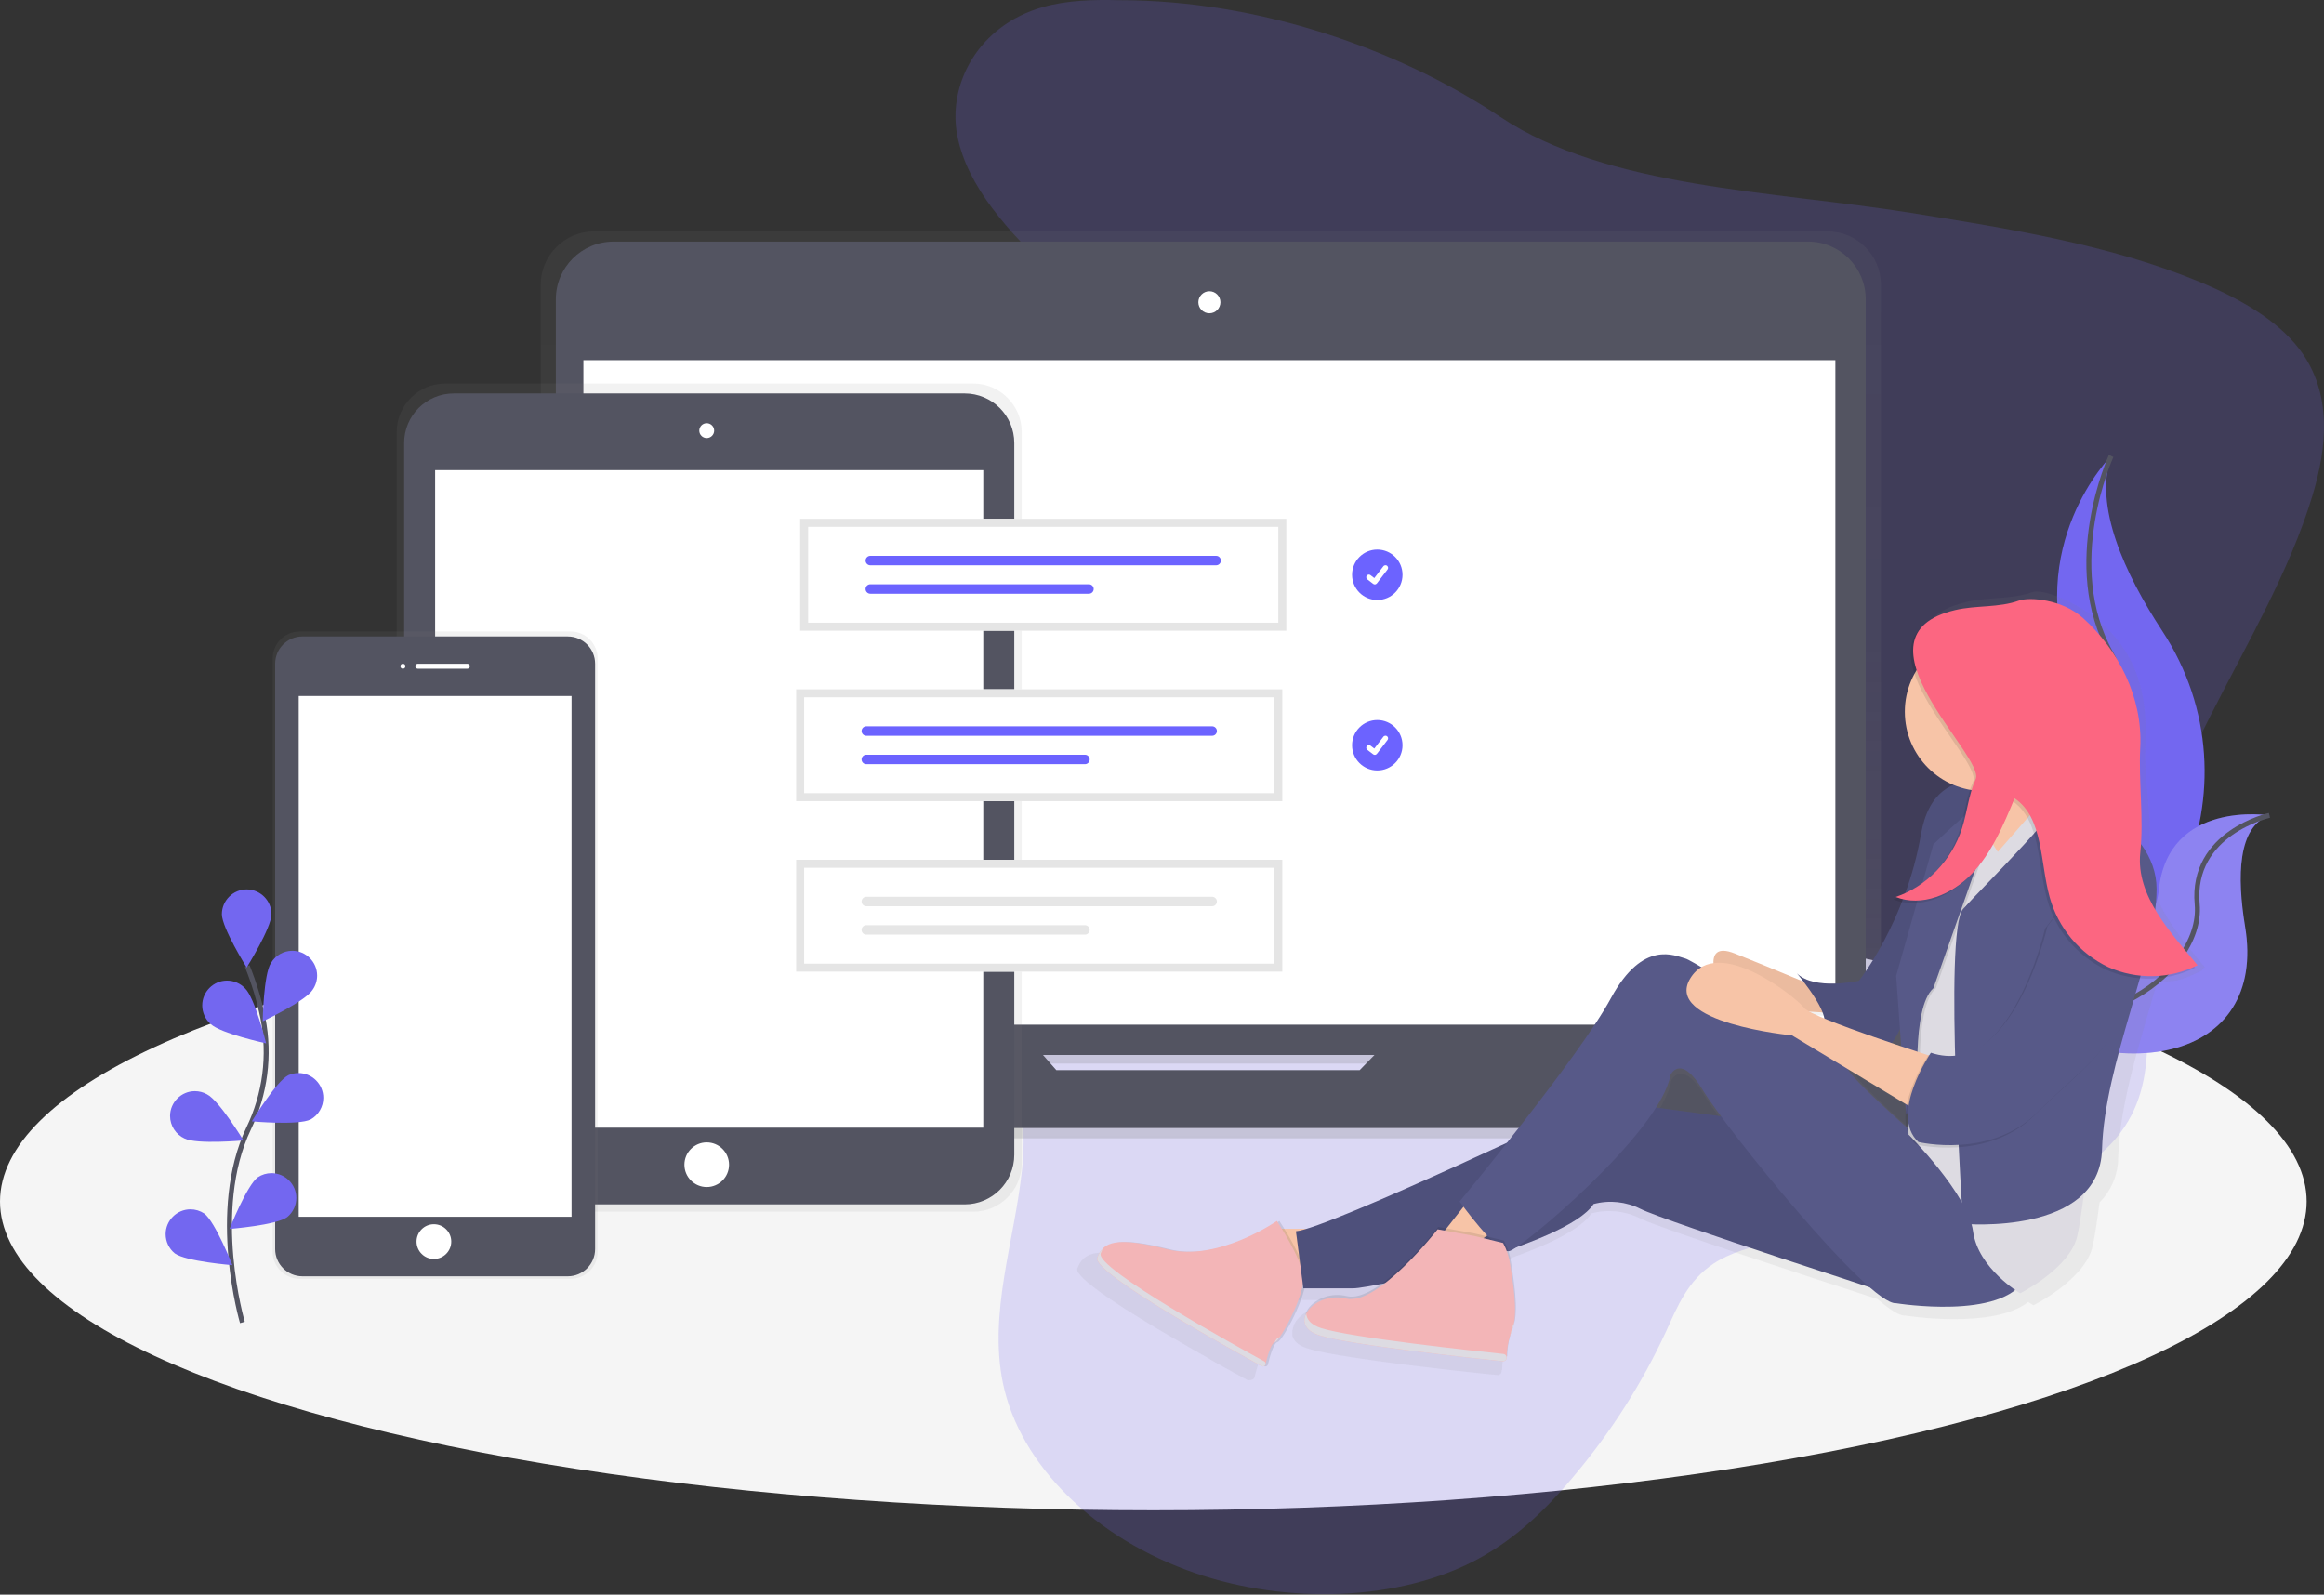
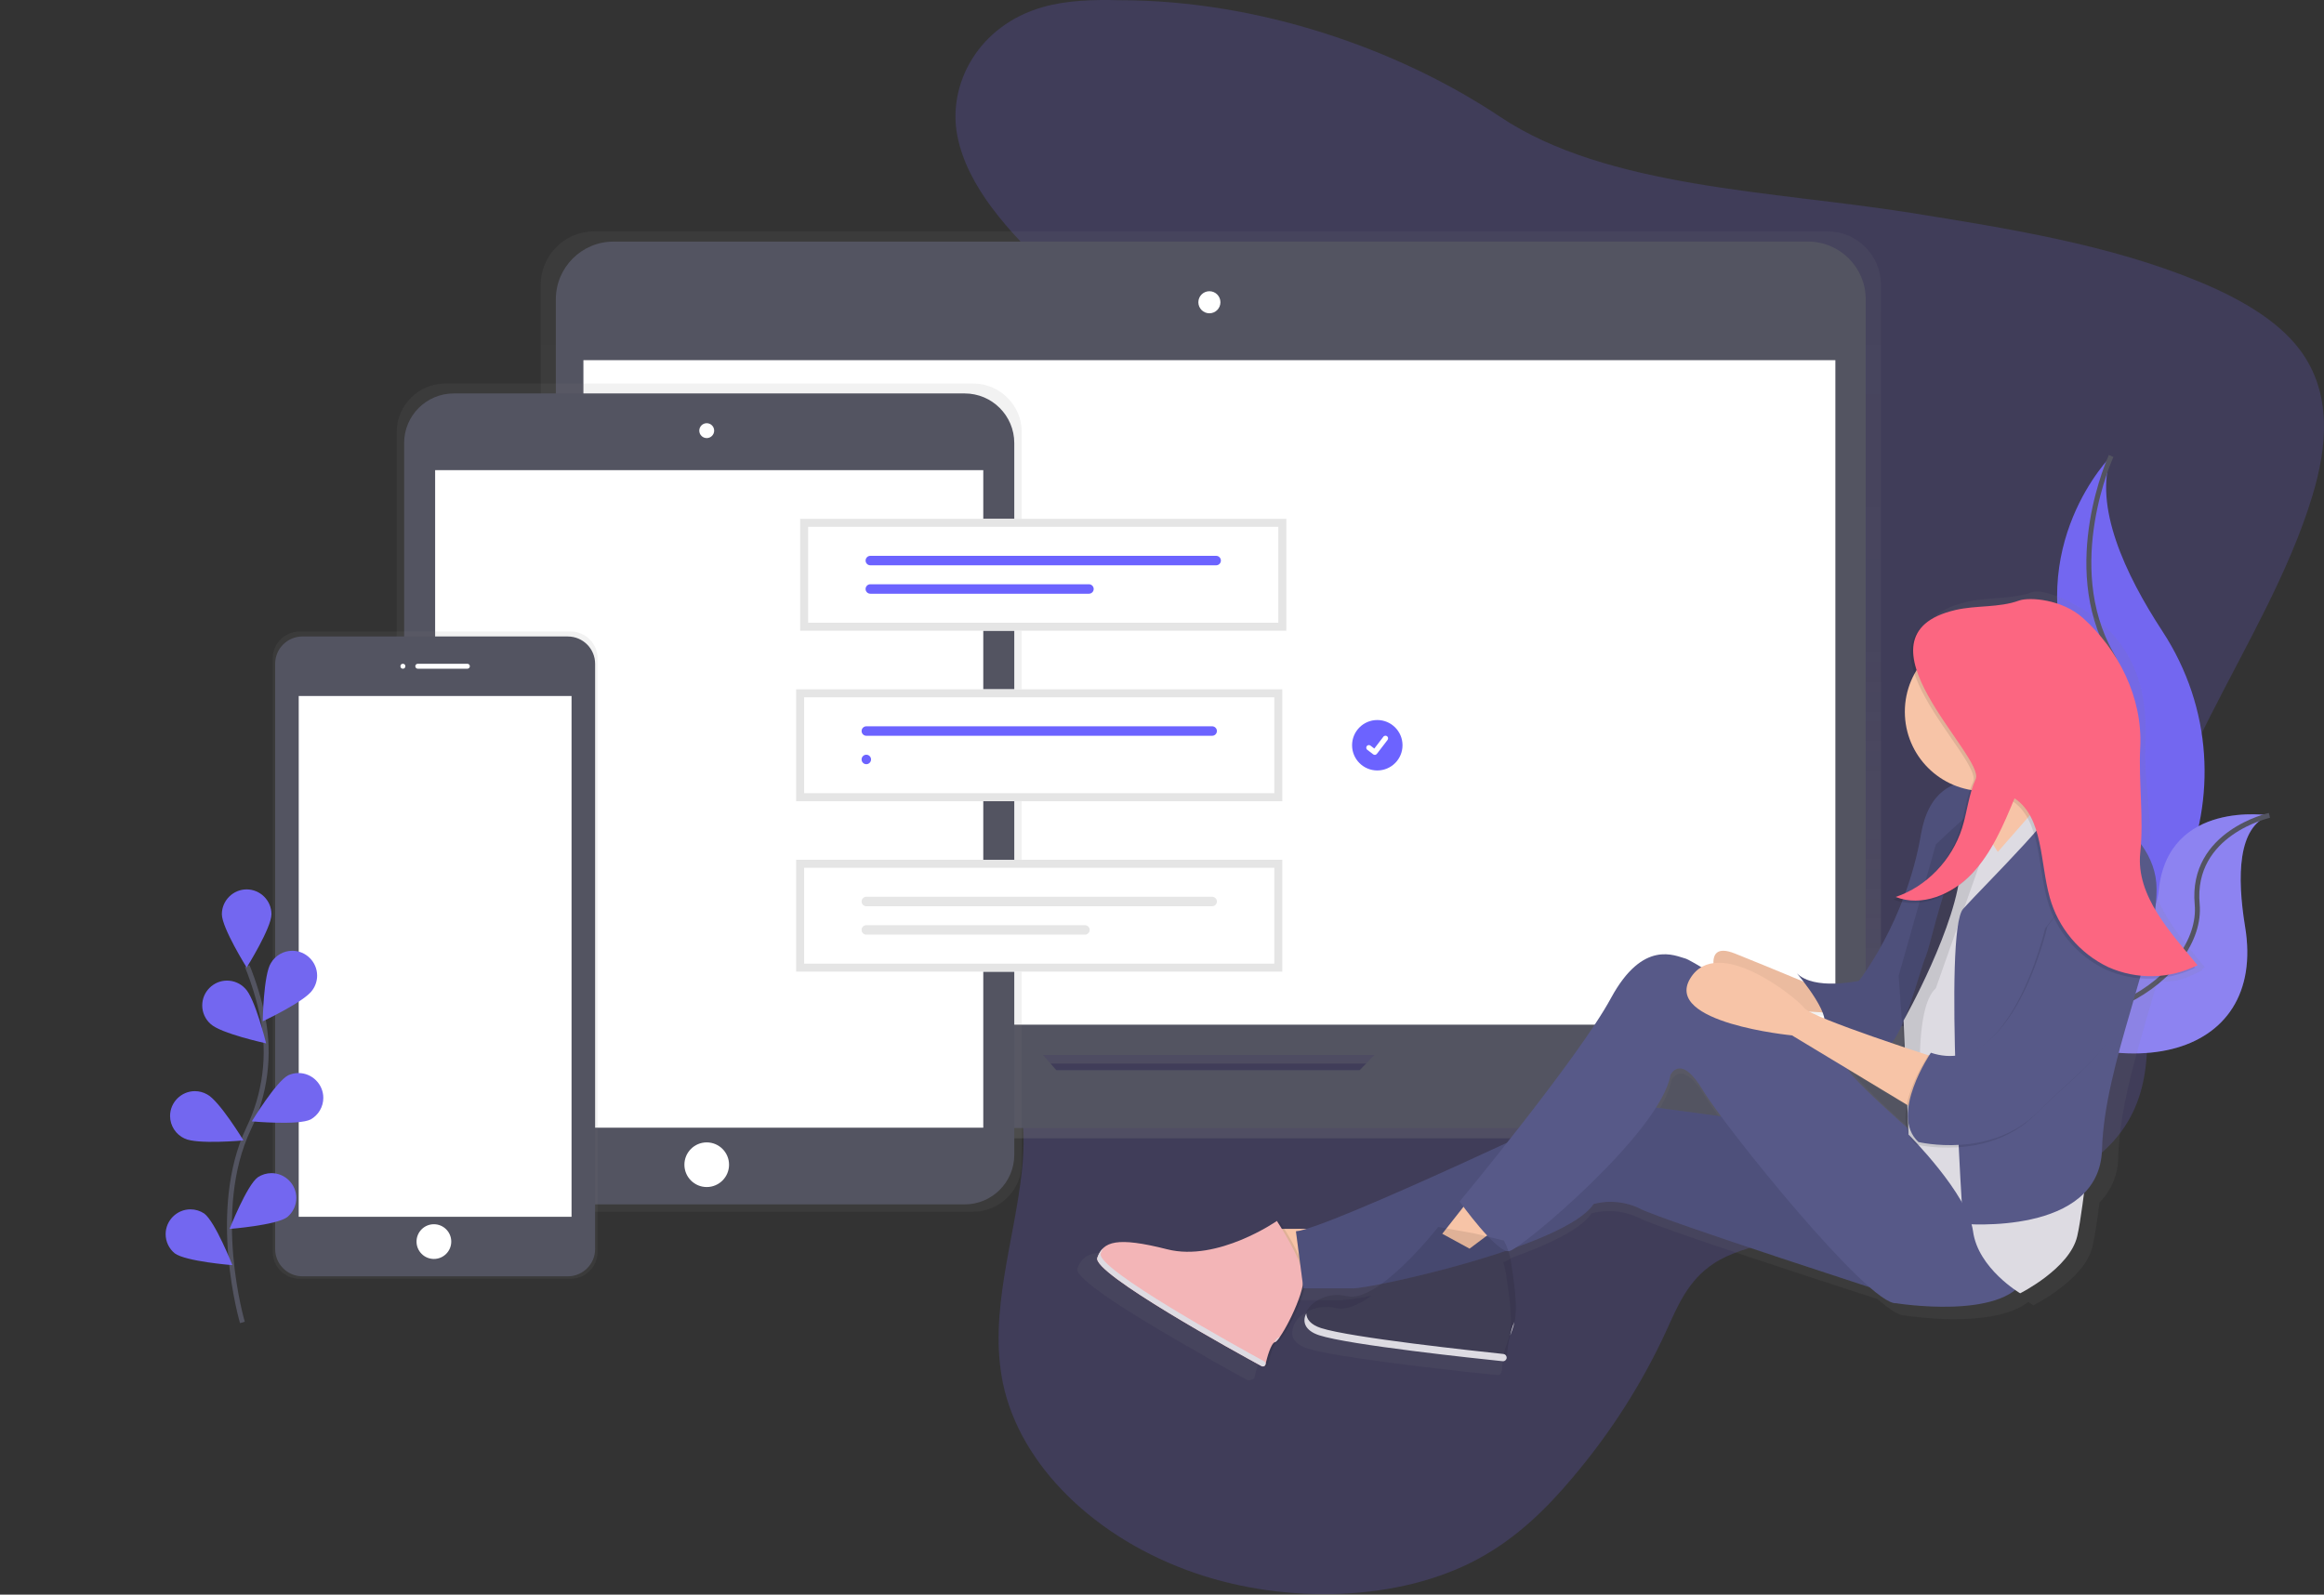
<svg xmlns="http://www.w3.org/2000/svg" width="100%" height="100%" viewBox="0 0 937 643" version="1.1" xml:space="preserve" style="fill-rule:evenodd;clip-rule:evenodd;stroke-miterlimit:10;">
  <rect x="0" y="0" width="937" height="643" fill="#333333" stroke="none" />
  <g id="ILLUSTRATION">
-     <ellipse cx="465" cy="484.48" rx="465" ry="124.52" style="fill:#f5f5f5;" />
    <path d="M451.339,0.081c-10.323,-0.266 -20.903,0 -30.586,2.688c-26.347,7.323 -38.835,31.283 -34.774,51.987c4.06,20.704 20.762,38.744 38.091,55.231c17.33,16.487 36.107,32.789 45.611,52.497c4.739,9.836 6.954,20.855 2.139,30.68c-7.429,15.143 -29.831,23.6 -51.336,25.362c-21.505,1.761 -43.1,-1.669 -64.682,-2.816c-9.055,-0.475 -18.367,-0.533 -26.897,1.68c-9.363,2.41 -17.163,7.334 -24.336,12.467c-27.986,20.136 -50.387,47.607 -46.763,76.468c4.099,32.707 40.654,58.556 80.692,72.425c13.257,4.634 27.282,8.318 38.95,14.876c30.74,17.298 37.644,49.739 34.583,78.369c-3.062,28.629 -13.487,57.293 -7.685,85.667c6.826,33.009 37.041,62.832 77.797,76.758c36.311,12.409 81.755,11.586 113.993,-5.92c15.716,-8.551 27.602,-20.427 37.938,-32.708c15.348,-18.136 28.028,-37.999 37.721,-59.089c4.495,-9.837 8.722,-20.415 19.212,-27.251c6.404,-4.205 14.704,-6.557 22.914,-8.388c24.746,-5.515 50.81,-7.021 75.786,-11.934c24.977,-4.912 50.106,-14.1 63.683,-30.436c19.212,-23.172 10.247,-52.856 10.336,-80.107c0.154,-62.171 50.093,-117.819 68.525,-178.425c6.019,-19.801 8.261,-41.71 -5.188,-59.379c-9.132,-11.992 -24.54,-20.647 -40.73,-27.332c-35.62,-14.703 -76.107,-21.249 -115.928,-27.621c-55.344,-8.852 -122.549,-9.999 -165.444,-38.64c-41.165,-27.494 -97.483,-47.109 -153.622,-47.109Z" style="fill:#7367f0;fill-opacity:0.2;fill-rule:nonzero;" />
    <path d="M851.18,183.86c0,0 -35.83,35.83 -15.6,89c20.23,53.17 -34.68,141.59 -34.68,141.59c-0,0 0.59,-0.09 1.68,-0.28c73.59,-13 110.16,-97.16 69.24,-159.69c-15.21,-23.24 -27.7,-50.48 -20.64,-70.62Z" style="fill:#7367f0;fill-rule:nonzero;" />
    <path d="M851.18,183.86c0,0 -20.23,43.92 0,79.75c20.23,35.83 3.47,136.39 -50.28,150.84" style="fill:none;fill-rule:nonzero;stroke:#535461;stroke-width:2px;" />
    <path d="M915,328.79c0,0 -40.89,-6.51 -44.61,30.13c-3.72,36.64 -78.62,41.72 -78.62,41.72l1.4,0.93c61.84,40.59 121,25.86 112,-28c-3.27,-20.08 -3,-40.21 9.83,-44.78Z" style="fill:#7367f0;fill-rule:nonzero;" />
    <path d="M915,328.79c0,0 -40.89,-6.51 -44.61,30.13c-3.72,36.64 -78.62,41.72 -78.62,41.72l1.4,0.93c61.84,40.59 121,25.86 112,-28c-3.27,-20.08 -3,-40.21 9.83,-44.78Z" style="fill:#f5f5f5;fill-opacity:0.2;fill-rule:nonzero;" />
    <path d="M915,328.79c0,0 -31.74,7 -29.13,35.82c2.61,28.82 -47.13,63.45 -94.1,36" style="fill:none;fill-rule:nonzero;stroke:#535461;stroke-width:2px;" />
    <path d="M820.37,416.92l-64.24,0c1.478,-2.973 2.245,-6.25 2.24,-9.57l0,-292.56c0,-11.8 -9.71,-21.51 -21.51,-21.51l-497.34,0c-0.003,0 -0.007,0 -0.01,0c-11.8,0 -21.51,9.71 -21.51,21.51l0,292.57c-0.005,3.32 0.762,6.597 2.24,9.57l-66.51,0c-3.121,0 -5.69,2.569 -5.69,5.69l0,4.59c0.016,17.445 14.375,31.79 31.82,31.79l614.38,0c17.456,0 31.82,-14.364 31.82,-31.82l0,-4.59c-0.011,-3.114 -2.576,-5.67 -5.69,-5.67Zm-395.89,18.2l-5.48,-6.25l136.72,0l-6.1,6.26l-125.14,-0.01Z" style="fill:url(#_Linear1);fill-rule:nonzero;" />
    <path d="M752.23,120.68c0,-12.837 -10.422,-23.26 -23.26,-23.26l-481.6,0c-12.838,0 -23.26,10.423 -23.26,23.26l0,281.47c0,12.838 10.422,23.26 23.26,23.26l481.6,0c12.838,0 23.26,-10.422 23.26,-23.26l0,-281.47Z" style="fill:#535461;" />
    <rect x="235.22" y="145.23" width="504.77" height="267.95" style="fill:#fff;" />
    <circle cx="487.61" cy="121.88" r="4.45" style="fill:#fff;" />
    <path d="M565.55,413.73l-17.35,17.79l-122.3,0l-15.67,-17.79l-248.94,0c-3.05,0 -5.56,2.51 -5.56,5.56l0,4.48c0,17.061 14.039,31.1 31.1,31.1l600.45,0c17.061,0 31.1,-14.039 31.1,-31.1l-0,-4.48c-0,-3.05 -2.51,-5.56 -5.56,-5.56l-247.27,0Z" style="fill:#535461;fill-rule:nonzero;" />
    <path d="M392.41,154.65l-212.93,0c-10.699,-0.011 -19.514,8.781 -19.53,19.48l0,295c0.016,10.699 8.831,19.491 19.53,19.48l212.93,0c10.699,0.011 19.514,-8.781 19.53,-19.48l-0,-295c-0.016,-10.699 -8.831,-19.491 -19.53,-19.48Z" style="fill:url(#_Linear2);fill-rule:nonzero;" />
    <path d="M408.94,178.65c0,-11.038 -8.962,-20 -20,-20l-206,0c-11.038,0 -20,8.962 -20,20l0,287c0,11.038 8.962,20 20,20l206,0c11.038,0 20,-8.962 20,-20l0,-287Z" style="fill:#535461;" />
    <rect x="175.44" y="189.58" width="221" height="265.14" style="fill:#fff;" />
    <circle cx="284.94" cy="173.65" r="3" style="fill:#fff;" />
    <circle cx="284.94" cy="469.65" r="9" style="fill:#fff;" />
    <path d="M230.11,254.65l-109.33,0c-0.007,0 -0.013,0 -0.02,0c-5.923,0 -10.799,4.867 -10.81,10.79l-0,239.42c0.011,5.923 4.887,10.79 10.81,10.79c0.007,0 0.013,0 0.02,0l109.33,0c0.007,0 0.013,0 0.02,0c5.923,0 10.799,-4.867 10.81,-10.79l-0,-239.42c-0.011,-5.923 -4.887,-10.79 -10.81,-10.79c-0.007,0 -0.013,0 -0.02,0Z" style="fill:url(#_Linear3);fill-rule:nonzero;" />
    <path d="M239.94,267.65c0,-6.071 -4.929,-11 -11,-11l-107,0c-6.071,0 -11,4.929 -11,11l0,236c0,6.071 4.929,11 11,11l107,0c6.071,0 11,-4.929 11,-11l0,-236Z" style="fill:#535461;" />
    <rect x="120.44" y="280.65" width="110" height="210" style="fill:#fff;" />
    <circle cx="162.44" cy="268.65" r="1" style="fill:#fff;" />
    <path d="M189.44,268.65c0,-0.552 -0.448,-1 -1,-1l-20,0c-0.552,0 -1,0.448 -1,1c0,0.552 0.448,1 1,1l20,0c0.552,0 1,-0.448 1,-1Z" style="fill:#fff;" />
    <circle cx="174.94" cy="500.65" r="7" style="fill:#fff;" />
    <path d="M97.73,533.25c0,0 -13.26,-45 2.49,-78.14c6.703,-13.85 8.732,-29.509 5.78,-44.61c-1.46,-7.155 -3.572,-14.161 -6.31,-20.93" style="fill:none;fill-rule:nonzero;stroke:#535461;stroke-width:2px;" />
    <path d="M109.45,368.63c-0,5.52 -10,21.51 -10,21.51c-0,0 -10,-16 -10,-21.51c-0,-5.486 4.514,-10 10,-10c5.486,0 10,4.514 10,10Z" style="fill:#7367f0;fill-rule:nonzero;" />
    <path d="M126,399.19c-3,4.63 -20.08,12.63 -20.08,12.63c0,0 0.31,-18.86 3.31,-23.49c1.791,-3.063 5.084,-4.952 8.632,-4.952c5.486,0 10,4.515 10,10c0,2.084 -0.651,4.116 -1.862,5.812Z" style="fill:#7367f0;fill-rule:nonzero;" />
    <path d="M125.24,451.4c-4.93,2.48 -23.71,0.77 -23.71,0.77c0,0 9.79,-16.12 14.71,-18.6c1.294,-0.584 2.698,-0.887 4.117,-0.887c5.486,0 10,4.514 10,10c0,3.616 -1.961,6.961 -5.117,8.727l-0,-0.01Z" style="fill:#7367f0;fill-rule:nonzero;" />
    <path d="M115.8,490.79c-4.44,3.28 -23.24,4.76 -23.24,4.76c0,0 6.92,-17.54 11.36,-20.82c1.643,-1.096 3.575,-1.681 5.55,-1.681c5.486,-0 10,4.514 10,10c-0,2.998 -1.349,5.843 -3.67,7.741Z" style="fill:#7367f0;fill-rule:nonzero;" />
    <path d="M84.91,412.89c4,3.84 22.39,7.83 22.39,7.83c0,0 -4.51,-18.31 -8.47,-22.15c-1.89,-2.017 -4.533,-3.163 -7.297,-3.163c-5.486,0 -10,4.515 -10,10c-0,2.865 1.231,5.596 3.377,7.493l0,-0.01Z" style="fill:#7367f0;fill-rule:nonzero;" />
    <path d="M74.45,459.09c4.93,2.48 23.71,0.77 23.71,0.77c-0,0 -9.79,-16.12 -14.71,-18.6c-1.492,-0.835 -3.173,-1.273 -4.883,-1.273c-5.485,0 -10,4.514 -10,10c0,3.923 2.308,7.498 5.883,9.113l0,-0.01Z" style="fill:#7367f0;fill-rule:nonzero;" />
    <path d="M70.45,505.39c4.44,3.28 23.24,4.76 23.24,4.76c0,0 -6.92,-17.54 -11.36,-20.82c-1.643,-1.096 -3.575,-1.681 -5.55,-1.681c-5.486,-0 -10,4.514 -10,10c0,2.998 1.349,5.843 3.67,7.741Z" style="fill:#7367f0;fill-rule:nonzero;" />
    <path d="M889,390.1c-11.07,-13.43 -24.48,-28.86 -22.6,-46.73c1.52,-14.47 -2.12,-27.85 -1.4,-42.37c1,-20.63 -3.14,-36.78 -18,-50c-8.68,-7.73 -23.19,-13.8 -27.51,-12.25c-8.56,3.06 -17.9,1.89 -26.71,4c-6.69,1.56 -11.14,4 -13.9,7c-5.55,5 -5.64,12 -3.11,19.45c-2.636,4.828 -4.018,10.242 -4.018,15.743c-0,13.248 8.014,25.255 20.248,30.337c-6.17,2.58 -11.5,8.52 -13.58,20.58c-1.446,8.282 -3.631,16.418 -6.53,24.31c-1.303,0.609 -2.638,1.147 -4,1.61c0.3,0.12 0.61,0.2 0.91,0.31c-0.65,0.25 -1.29,0.5 -2,0.72c1.182,0.462 2.404,0.817 3.65,1.06c-8,20.21 -18,32.73 -18,32.73c0,0 -18.65,4.12 -25.9,-3.09c0,0 1.18,1.38 2.78,3.45c-7.09,-2.94 -18.73,-7.74 -28.68,-11.69c-7.22,-2.87 -9.07,0 -9,4c-1.762,0.221 -3.462,0.792 -5,1.68c-2.133,-1.372 -4.37,-2.576 -6.69,-3.6c-4.14,-1 -17.61,-8.24 -31.08,16.47c-7.84,14.37 -27.94,40.6 -43.39,60c-30.05,13.82 -69.17,31.32 -83.71,35.72l-9.32,0c-1.22,-2 -2.07,-3.26 -2.07,-3.26l-0.72,0.48l-0.31,-0.48c0,0 -18.3,12.67 -36.88,12.77c-2.643,-0.036 -5.273,-0.372 -7.84,-1c-8.54,-2.15 -14.56,-3.11 -18.86,-3c-5.09,-0.09 -8,1.12 -9.76,3.4c-0.236,0.299 -0.454,0.613 -0.65,0.94c-0.197,0.324 -0.377,0.658 -0.54,1c-0.16,0.36 -0.32,0.74 -0.46,1.13c-0.117,0.704 0.097,1.424 0.58,1.95c0.249,0.35 0.52,0.684 0.81,1l0.52,0.56c2.34,2.42 6.6,5.63 11.9,9.21c1.53,1 3.15,2.1 4.84,3.19l3.21,2l2.87,1.79l1.15,0.71l1.28,0.78l2.29,1.39l1.36,0.82l2.57,1.53l2.08,1.23c5.44,3.21 10.86,6.32 15.75,9.08l3.42,2.04l0.33,0.18l2.2,1.23l3.8,2.11l2.61,1.44l1.22,0.67l1.31,0.72l0.26,0.14l2.28,1.24c0.949,0.159 1.921,-0.104 2.66,-0.72c0.66,-2.8 2.27,-8.8 4,-9.26c1.73,-0.46 9.22,-13.55 11.33,-22.31l20.22,0c3.983,-0.34 7.939,-0.948 11.84,-1.82c-5.22,3.72 -10.39,6.06 -14.41,5.06c-8.5,-2.11 -16.55,3.07 -17.36,8.18c0,0.11 -0.07,0.21 -0.1,0.32c-0.03,0.11 -0.05,0.21 -0.07,0.31c-0.02,0.1 -0.06,0.25 -0.08,0.38c-0.02,0.13 0,0.21 0,0.32l0,1.38c0,0.1 0.06,0.27 0.1,0.41c0.04,0.14 0,0.18 0.07,0.26c0.063,0.181 0.137,0.358 0.22,0.53l0.05,0.13c0.112,0.219 0.239,0.429 0.38,0.63l0.16,0.21c0.1,0.14 0.21,0.28 0.33,0.41l0.23,0.23c0.12,0.12 0.25,0.24 0.38,0.36l0.28,0.23l0.45,0.33l0.33,0.22l0.54,0.32l0.36,0.19l0.68,0.32l0.34,0.15c0.36,0.15 0.74,0.29 1.15,0.42c0.65,0.21 1.42,0.43 2.29,0.65l0.87,0.21l1.27,0.29l0.67,0.15c0.867,0.187 1.787,0.373 2.76,0.56l1.35,0.25l1.1,0.2l2.53,0.44c1.58,0.27 3.23,0.54 5,0.8l4.36,0.66l5.68,0.81l1.26,0.17l2,0.28l2.93,0.39l2,0.26l5.19,0.66l1.62,0.2l3.27,0.4c4.3,0.52 8.46,1 12.29,1.43l4.43,0.5l2.24,0.25l1,0.1l2.68,0.29l1.49,0.16l1.84,0.19l2.59,0.27l0.28,0l1.66,0.17c0.053,0.006 0.107,0.009 0.16,0.009c0.817,-0 1.493,-0.663 1.51,-1.479l0,-0.17c0.153,-0.232 0.236,-0.502 0.24,-0.78c0.044,-2.466 0.355,-4.921 0.93,-7.32c0.11,-0.41 0.24,-0.83 0.38,-1.25l0.16,-0.48c0.18,-0.51 0.36,-1 0.57,-1.55c0.151,-0.373 0.281,-0.753 0.39,-1.14c0,-0.12 0.07,-0.24 0.11,-0.37c0.04,-0.13 0.1,-0.41 0.14,-0.62c2.08,-7.11 -0.43,-20.37 -1.15,-25.58c-0.231,-1.664 -0.613,-3.304 -1.14,-4.9c0.13,0.013 0.26,0.013 0.39,0c1.074,-0.395 2.084,-0.944 3,-1.63c15.28,-5.45 28.16,-11.68 32.23,-17.92c6.59,-1.739 13.593,-1.006 19.68,2.06c7.91,3.93 67.75,23.46 95.61,32.48c5,4.31 8.92,6.83 11.09,6.64c0,0 35.47,5.74 49.73,-5.46c1.27,0.88 2.07,1.35 2.07,1.35c0,0 20.72,-10.29 23.83,-23.68c1,-4.34 1.91,-10.74 2.84,-17.82c4.805,-4.841 7.509,-11.389 7.52,-18.21c0.65,-22.48 9.36,-48.16 15.82,-71c7.84,0.62 10.87,-0.86 18.06,-4.41l-0.32,-0.41c0.51,-0.3 0.96,-0.5 1.41,-0.72Zm-118.79,33.67l-4,-1.33c1.342,-1.791 2.498,-3.715 3.45,-5.74l0.55,7.07Zm-22.29,9.46l24,14.4l0.21,2.93c-0.292,2.23 -0.225,4.492 0.2,6.7c-10.58,-9.4 -22.96,-20.81 -24.42,-24.04l0.01,0.01Zm-9.8,-21c-2.62,-1.08 -4.79,-2.06 -6.28,-2.87c2,0.14 3.9,0.26 5.56,0.35c0.328,0.812 0.569,1.657 0.72,2.52Zm-64.28,23.47c0,0 4.14,-9.26 13.47,6.18c1.45,2.4 4.12,6.22 7.65,10.95l-27.16,-3.63c3.2,-4.96 5.35,-9.57 6.04,-13.49l0,-0.01Z" style="fill:url(#_Linear4);fill-rule:nonzero;" />
    <path d="M733.5,398.5c0,0 -19,-8 -34,-14c-15,-6 -6,14 -6,14c0,0 25,7 25,8c0,1 21,2 21,2l-6,-10Z" style="fill:#f7c4a7;fill-rule:nonzero;" />
    <path d="M733.5,398.5c0,0 -19,-8 -34,-14c-15,-6 -6,14 -6,14c0,0 25,7 25,8c0,1 21,2 21,2l-6,-10Z" style="fill-opacity:0.05;fill-rule:nonzero;" />
    <path d="M814.5,319.5c0,0 -34,-18 -40,17c-6,35 -25,59 -25,59c0,0 -18,4 -25,-3c0,0 17,20 9,22c0,0 18,13 26,9c8,-4 14,-31 17,-38c3,-7 14,-68 38,-66Z" style="fill:#575988;fill-rule:nonzero;" />
    <path d="M814.5,319.5c0,0 -34,-18 -40,17c-6,35 -25,59 -25,59c0,0 -18,4 -25,-3c0,0 17,20 9,22c0,0 18,13 26,9c8,-4 14,-31 17,-38c3,-7 14,-68 38,-66Z" style="fill-opacity:0.1;fill-rule:nonzero;" />
    <path d="M795.5,307.5c0,0 21,24 22,44c1,20 24,-21 26,-22c2,-1 -20,-35 -22,-46c-2,-11 -26,24 -26,24Z" style="fill:#f7c4a7;fill-rule:nonzero;" />
    <path d="M810,317.75l-13.25,12l6.25,25.25l17,-16l-2,-16l-8,-5.25Z" style="fill:#f7c4a7;fill-rule:nonzero;" />
    <path d="M533.5,495.5l-23,0l9,22l22,-6l-8,-16Z" style="fill:#f7c4a7;fill-rule:nonzero;" />
    <path d="M515.82,492.33c0,0 -23.82,16.59 -44.17,11.43c-20.35,-5.16 -25.88,-3.23 -28.25,3.43c-2.19,6.13 56.84,38.55 66.25,43.67c0.159,0.087 0.337,0.133 0.519,0.133c0.499,-0 0.937,-0.347 1.051,-0.833c0.64,-2.72 2.19,-8.55 3.85,-9c2.16,-0.58 12,-19 11.46,-26.24c-0.54,-7.24 -10.71,-22.59 -10.71,-22.59Z" style="fill-opacity:0.1;fill-rule:nonzero;" />
    <path d="M514.82,492.33c0,0 -23.82,16.59 -44.17,11.43c-20.35,-5.16 -25.88,-3.23 -28.25,3.43c-2.19,6.13 56.84,38.55 66.25,43.67c0.159,0.087 0.337,0.133 0.519,0.133c0.499,-0 0.937,-0.347 1.051,-0.833c0.64,-2.72 2.19,-8.55 3.85,-9c2.16,-0.58 12,-19 11.46,-26.24c-0.54,-7.24 -10.71,-22.59 -10.71,-22.59Z" style="fill:#f3b5b7;fill-rule:nonzero;" />
    <path d="M711.5,452.5l-67,-9c0,0 -109,52 -122,53l3,23l20,0c8,0 86,-17 97,-34c6.362,-1.691 13.13,-0.979 19,2c10,5 106,36 106,36l-56,-71Z" style="fill:#575988;fill-rule:nonzero;" />
    <path d="M711.5,452.5l-67,-9c0,0 -109,52 -122,53l3,23l20,0c8,0 86,-17 97,-34c6.362,-1.691 13.13,-0.979 19,2c10,5 106,36 106,36l-56,-71Z" style="fill-opacity:0.1;fill-rule:nonzero;" />
    <path d="M592.5,483.5l-11,14l11,6l16,-12l-16,-8Z" style="fill:#f7c4a7;fill-rule:nonzero;" />
    <path d="M783.5,467.5c0,0 -36,-30.82 -38.49,-36.41c-2.49,-5.59 -61.51,-43.59 -65.51,-44.59c-4,-1 -17,-8 -30,16c-13,24 -61,82 -61,82c0,0 15,21 20,20c5,-1 61,-48 65,-71c0,0 4,-9 13,6c9,15 67,87 78,86c0,0 43,7 52,-10c9,-17 -33,-48 -33,-48Z" style="fill:#575988;fill-rule:nonzero;" />
    <path d="M804,321c0,0 -12.5,5.5 -13.5,28.5c-1,23 -23,62 -23,62l2,46c0,0 24,24 26,39c2,15 19,25 19,25c0,0 20,-10 23,-23c3,-13 5,-45 10,-57c5,-12 2,-87 2,-87l-15,-26l-8,-9l-21,24c0,0 -11.5,-15.5 -1.5,-22.5Z" style="fill:#dddbe2;fill-rule:nonzero;" />
    <path d="M774.5,442.5c0,0 -3,-36 6,-44l18,-51c0,0 6.5,-24.5 5.5,-26.5c-1,-2 -23.5,19.5 -23.5,19.5l-15,53l4,56l5,-7Z" style="fill-opacity:0.1;fill-rule:nonzero;" />
-     <path d="M773.5,442.5c0,0 -3,-36 6,-44l18,-51c0,0 7,-25 6,-27c-1,-2 -24,20 -24,20l-15,53l4,56l5,-7Z" style="fill:#575988;fill-rule:nonzero;" />
    <path d="M780.5,426.5c0,0 -50,-16 -53,-20c-3,-4 -35,-30 -46,-12c-11,18 41,23 41,23l53,32l5,-23Z" style="fill:#f7c4a7;fill-rule:nonzero;" />
    <path d="M594.67,497.41l-14.8,-2.66c0,0 -24.24,31.05 -36.87,27.9c-12.63,-3.15 -24.25,10.44 -10.91,14.8c12.05,3.94 64.09,9.45 74,10.47c0.05,0.005 0.1,0.008 0.15,0.008c0.789,-0 1.443,-0.639 1.46,-1.428c0.076,-3.865 0.856,-7.684 2.3,-11.27c2.67,-6.55 0,-20.62 -0.74,-26c-0.408,-3.153 -1.394,-6.205 -2.91,-9l-11.68,-2.82Z" style="fill-opacity:0.1;fill-rule:nonzero;" />
-     <path d="M594.42,498.38l-14.8,-2.66c0,0 -24.24,31.05 -36.85,27.91c-12.61,-3.14 -24.25,10.44 -10.91,14.8c12.05,3.94 64.09,9.45 74,10.47c0.05,0.005 0.1,0.008 0.15,0.008c0.789,-0 1.443,-0.639 1.46,-1.428c0.049,-3.856 0.798,-7.671 2.21,-11.26c2.67,-6.55 0,-20.62 -0.74,-26c-0.408,-3.153 -1.394,-6.205 -2.91,-9l-11.61,-2.84Z" style="fill:#f3b5b7;fill-rule:nonzero;" />
    <circle cx="803" cy="287" r="32" style="fill-opacity:0.1;" />
    <circle cx="800" cy="287" r="32" style="fill:#f7c4a7;" />
    <path d="M831.5,318.5c0,0 38,13 38,40c0,27 -21,70 -22,105c-1,35 -56,30 -56,30c0,0 -8,-118 0,-127c8,-9 44,-44 40,-48Z" style="fill:#575988;fill-rule:nonzero;" />
    <path d="M824.5,374.5c0,0 -14,62 -47,51c0,0 -17,25 -5,36c0,0 29,7 48,-12c19,-19 33,-26 36,-49c3,-23 5,-55 -5,-52c-10,3 -27,26 -27,26Z" style="fill-opacity:0.1;fill-rule:nonzero;" />
    <path d="M825.5,373.5c0,0 -14,62 -47,51c0,0 -17,25 -5,36c0,0 29,7 48,-12c19,-19 33,-26 36,-49c3,-23 5,-55 -5,-52c-10,3 -27,26 -27,26Z" style="fill:#575988;fill-rule:nonzero;" />
    <path d="M610.54,533c0,0.09 -0.06,0.2 -0.09,0.28c-0.689,1.71 -1.214,3.481 -1.57,5.29c0.24,-0.78 0.52,-1.58 0.84,-2.38c0.393,-1.029 0.669,-2.099 0.82,-3.19Z" style="fill:#dddbe2;fill-rule:nonzero;" />
    <path d="M532.59,535.51c-4.12,-1.35 -5.85,-3.57 -5.92,-5.91c-1.7,3.26 -0.63,6.92 5.19,8.82c12.05,3.94 64.1,9.45 74,10.47c0.05,0.005 0.1,0.008 0.15,0.008c0.793,-0 1.448,-0.645 1.46,-1.438c0.015,-0.757 -0.557,-1.408 -1.31,-1.49c-10.86,-1.16 -61.68,-6.58 -73.57,-10.46Z" style="fill:#dddbe2;fill-rule:nonzero;" />
    <path d="M443.78,505.43c0.265,-0.737 0.6,-1.447 1,-2.12c-1.077,1.091 -1.883,2.42 -2.35,3.88c-2.19,6.13 56.84,38.55 66.25,43.67c0.159,0.086 0.336,0.132 0.517,0.132c0.502,-0 0.942,-0.351 1.053,-0.842c0.114,-0.472 -0.104,-0.966 -0.53,-1.2c-10.4,-5.69 -68.1,-37.46 -65.94,-43.52Z" style="fill:#dddbe2;fill-rule:nonzero;" />
    <path d="M515.44,539.41c-0.53,0.14 -1.05,0.85 -1.54,1.82l0.16,-0.06c0.44,-0.12 1.19,-1 2.1,-2.3c-0.194,0.234 -0.441,0.419 -0.72,0.54Z" style="fill:#dddbe2;fill-rule:nonzero;" />
    <path d="M795.56,315.17c-2.82,6.22 -3.41,13.23 -5.48,19.75c-4.11,12.93 -14.42,23.63 -26.77,27.76c10.39,4.14 22.65,-0.92 30.68,-9.32c8.03,-8.4 12.74,-19.58 17.25,-30.46c11.66,7.84 10.24,25.86 14.16,39.89c3.402,12.344 12.001,22.622 23.55,28.15c11.519,5.169 24.77,4.9 36.07,-0.73c-10.69,-13 -25.91,-30.93 -24.1,-48.29c1.47,-14.06 -8.62,-24.8 -7.93,-38.91c1,-20 -6.66,-30.16 -21,-43c-8.38,-7.51 4.81,-18.1 -6,-15c-4.25,1.22 -8.73,-3.33 -12.9,-1.83c-8.26,3 -17.28,1.84 -25.78,3.84c-44.18,10.38 12.37,59.07 8.25,68.15Z" style="fill-opacity:0.1;fill-rule:nonzero;" />
    <path d="M796.56,314.17c-2.82,6.22 -3.41,13.23 -5.48,19.75c-4.11,12.93 -14.42,23.63 -26.77,27.76c10.39,4.14 22.65,-0.92 30.68,-9.32c8.03,-8.4 12.74,-19.58 17.25,-30.46c11.66,7.84 10.24,25.86 14.16,39.89c3.402,12.344 12.001,22.622 23.55,28.15c11.519,5.169 24.77,4.9 36.07,-0.73c-10.69,-13 -24.91,-27.93 -23.1,-45.29c1.47,-14.06 -0.72,-28.51 -0,-42.61c1,-20 -8.81,-39.32 -23.16,-52.16c-8.38,-7.51 -21.47,-8.47 -25.65,-7c-8.26,3 -17.28,1.84 -25.78,3.84c-44.2,10.41 12.35,59.1 8.23,68.18Z" style="fill:#fc6681;fill-rule:nonzero;" />
  </g>
  <g id="NOTIFICATIONS">
-     <circle id="a21b076b-2a02-49a5-bb32-17a8ec3aa4f0" cx="555.304" cy="231.771" r="10.168" style="fill:#6c63ff;" />
    <path id="e6e13b85-c0f0-465c-a6f6-5f502d6349d1" d="M554.296,235.65c-0.228,0 -0.451,-0.074 -0.634,-0.211l-0.011,-0.009l-2.39,-1.828c-0.262,-0.2 -0.416,-0.512 -0.416,-0.842c0,-0.583 0.48,-1.062 1.062,-1.062c0.234,-0 0.461,0.077 0.646,0.219l1.548,1.187l3.657,-4.772c0.201,-0.262 0.513,-0.415 0.843,-0.415c0.233,-0 0.46,0.077 0.646,0.219l-0,-0l-0.023,0.031l0.024,-0.031c0.461,0.355 0.55,1.026 0.196,1.488l-4.302,5.61c-0.202,0.262 -0.514,0.415 -0.845,0.414l-0.001,0.002Z" style="fill:#fff;fill-rule:nonzero;" />
    <circle id="a589868e-34c5-408c-9ae2-7552629e8089" cx="555.304" cy="300.508" r="10.168" style="fill:#6c63ff;" />
    <path id="e165961b-e395-421d-ab84-b3c9bf16c3b4" d="M554.296,304.387c-0.228,0 -0.451,-0.074 -0.634,-0.211l-0.011,-0.009l-2.39,-1.828c-0.262,-0.2 -0.416,-0.512 -0.416,-0.842c0,-0.583 0.48,-1.062 1.062,-1.062c0.234,-0 0.461,0.077 0.646,0.219l1.548,1.187l3.657,-4.772c0.201,-0.262 0.513,-0.415 0.843,-0.415c0.233,-0 0.46,0.077 0.646,0.219l-0,-0l-0.023,0.031l0.024,-0.031c0.461,0.355 0.55,1.026 0.196,1.488l-4.302,5.61c-0.202,0.262 -0.514,0.415 -0.845,0.414l-0.001,0.002Z" style="fill:#fff;fill-rule:nonzero;" />
    <rect x="321" y="277.954" width="196.008" height="45.109" style="fill:#fff;fill-rule:nonzero;" />
    <path d="M349.288,292.869c-1.046,0.001 -1.906,0.863 -1.906,1.909c-0,1.047 0.86,1.909 1.906,1.91l139.439,0c1.047,-0.001 1.907,-0.863 1.907,-1.91c0,-1.046 -0.86,-1.908 -1.907,-1.909l-139.439,-0Z" style="fill:#6c63ff;fill-rule:nonzero;" />
-     <path d="M349.288,304.328c-0.001,-0 -0.002,-0 -0.004,-0c-1.047,-0 -1.909,0.862 -1.909,1.909c-0,1.047 0.859,1.908 1.905,1.91l88.155,0c0.001,0 0.002,0 0.003,0c1.048,0 1.91,-0.862 1.91,-1.91c0,-1.047 -0.862,-1.909 -1.91,-1.909c-0.001,-0 -0.002,-0 -0.003,-0l-88.147,-0Z" style="fill:#6c63ff;fill-rule:nonzero;" />
+     <path d="M349.288,304.328c-0.001,-0 -0.002,-0 -0.004,-0c-1.047,-0 -1.909,0.862 -1.909,1.909c-0,1.047 0.859,1.908 1.905,1.91c0.001,0 0.002,0 0.003,0c1.048,0 1.91,-0.862 1.91,-1.91c0,-1.047 -0.862,-1.909 -1.91,-1.909c-0.001,-0 -0.002,-0 -0.003,-0l-88.147,-0Z" style="fill:#6c63ff;fill-rule:nonzero;" />
    <path d="M517.008,323.062l-196.008,0l-0,-45.108l196.008,-0l-0,45.108Zm-192.786,-3.222l189.564,0l-0,-38.664l-189.564,-0l0,38.664Z" style="fill:#e5e5e5;fill-rule:nonzero;" />
    <rect x="321" y="346.691" width="196.008" height="45.109" style="fill:#fff;fill-rule:nonzero;" />
    <path d="M349.288,361.606c-1.046,0.001 -1.906,0.863 -1.906,1.909c-0,1.047 0.86,1.909 1.906,1.91l139.439,0c1.047,-0.001 1.907,-0.863 1.907,-1.91c0,-1.046 -0.86,-1.908 -1.907,-1.909l-139.439,-0Z" style="fill:#e6e6e6;fill-rule:nonzero;" />
    <path d="M349.288,373.065c-0.001,-0 -0.002,-0 -0.004,-0c-1.047,-0 -1.909,0.862 -1.909,1.909c-0,1.047 0.859,1.908 1.905,1.91l88.155,0c0.001,0 0.002,0 0.003,0c1.048,0 1.91,-0.862 1.91,-1.91c0,-1.047 -0.862,-1.909 -1.91,-1.909c-0.001,-0 -0.002,-0 -0.003,-0l-88.147,-0Z" style="fill:#e6e6e6;fill-rule:nonzero;" />
    <path d="M517.008,391.799l-196.008,0l-0,-45.108l196.008,-0l-0,45.108Zm-192.786,-3.222l189.564,0l-0,-38.664l-189.564,-0l0,38.664Z" style="fill:#e5e5e5;fill-rule:nonzero;" />
    <rect x="322.611" y="209.217" width="196.008" height="45.109" style="fill:#fff;fill-rule:nonzero;" />
    <path d="M350.899,224.132c-1.046,0.001 -1.906,0.863 -1.906,1.91c-0,1.046 0.86,1.908 1.906,1.909l139.439,0c1.047,-0.001 1.907,-0.863 1.907,-1.909c0,-1.047 -0.86,-1.909 -1.907,-1.91l-139.439,-0Z" style="fill:#6c63ff;fill-rule:nonzero;" />
    <path d="M350.899,235.591c-0.001,-0 -0.002,-0 -0.004,-0c-1.047,-0 -1.909,0.862 -1.909,1.909c-0,1.047 0.859,1.908 1.905,1.91l88.155,0c0.001,0 0.002,0 0.003,0c1.048,0 1.91,-0.862 1.91,-1.91c0,-1.047 -0.862,-1.909 -1.91,-1.909c-0.001,-0 -0.002,-0 -0.003,-0l-88.147,-0Z" style="fill:#6c63ff;fill-rule:nonzero;" />
    <path d="M518.619,254.325l-196.008,0l0,-45.108l196.008,-0l-0,45.108Zm-192.786,-3.222l189.564,0l-0,-38.664l-189.564,-0l0,38.664Z" style="fill:#e5e5e5;fill-rule:nonzero;" />
  </g>
  <defs>
    <linearGradient id="_Linear1" x1="0" y1="0" x2="1" y2="0" gradientUnits="userSpaceOnUse" gradientTransform="matrix(2.23957e-14,-365.75,365.75,2.23957e-14,487.05,459.02)">
      <stop offset="0" style="stop-color:#808080;stop-opacity:0.25" />
      <stop offset="0.54" style="stop-color:#808080;stop-opacity:0.12" />
      <stop offset="1" style="stop-color:#808080;stop-opacity:0.1" />
    </linearGradient>
    <linearGradient id="_Linear2" x1="0" y1="0" x2="1" y2="0" gradientUnits="userSpaceOnUse" gradientTransform="matrix(6.83002e-12,-111543,111543,6.83002e-12,119588,212436)">
      <stop offset="0" style="stop-color:#808080;stop-opacity:0.25" />
      <stop offset="0.54" style="stop-color:#808080;stop-opacity:0.12" />
      <stop offset="1" style="stop-color:#808080;stop-opacity:0.1" />
    </linearGradient>
    <linearGradient id="_Linear3" x1="0" y1="0" x2="1" y2="0" gradientUnits="userSpaceOnUse" gradientTransform="matrix(4.17121e-12,-68121,68121,4.17121e-12,47717,173206)">
      <stop offset="0" style="stop-color:#808080;stop-opacity:0.25" />
      <stop offset="0.54" style="stop-color:#808080;stop-opacity:0.12" />
      <stop offset="1" style="stop-color:#808080;stop-opacity:0.1" />
    </linearGradient>
    <linearGradient id="_Linear4" x1="0" y1="0" x2="1" y2="0" gradientUnits="userSpaceOnUse" gradientTransform="matrix(6.19651e-12,-101197,101197,6.19651e-12,386751,224051)">
      <stop offset="0" style="stop-color:#808080;stop-opacity:0.25" />
      <stop offset="0.54" style="stop-color:#808080;stop-opacity:0.12" />
      <stop offset="1" style="stop-color:#808080;stop-opacity:0.1" />
    </linearGradient>
  </defs>
</svg>